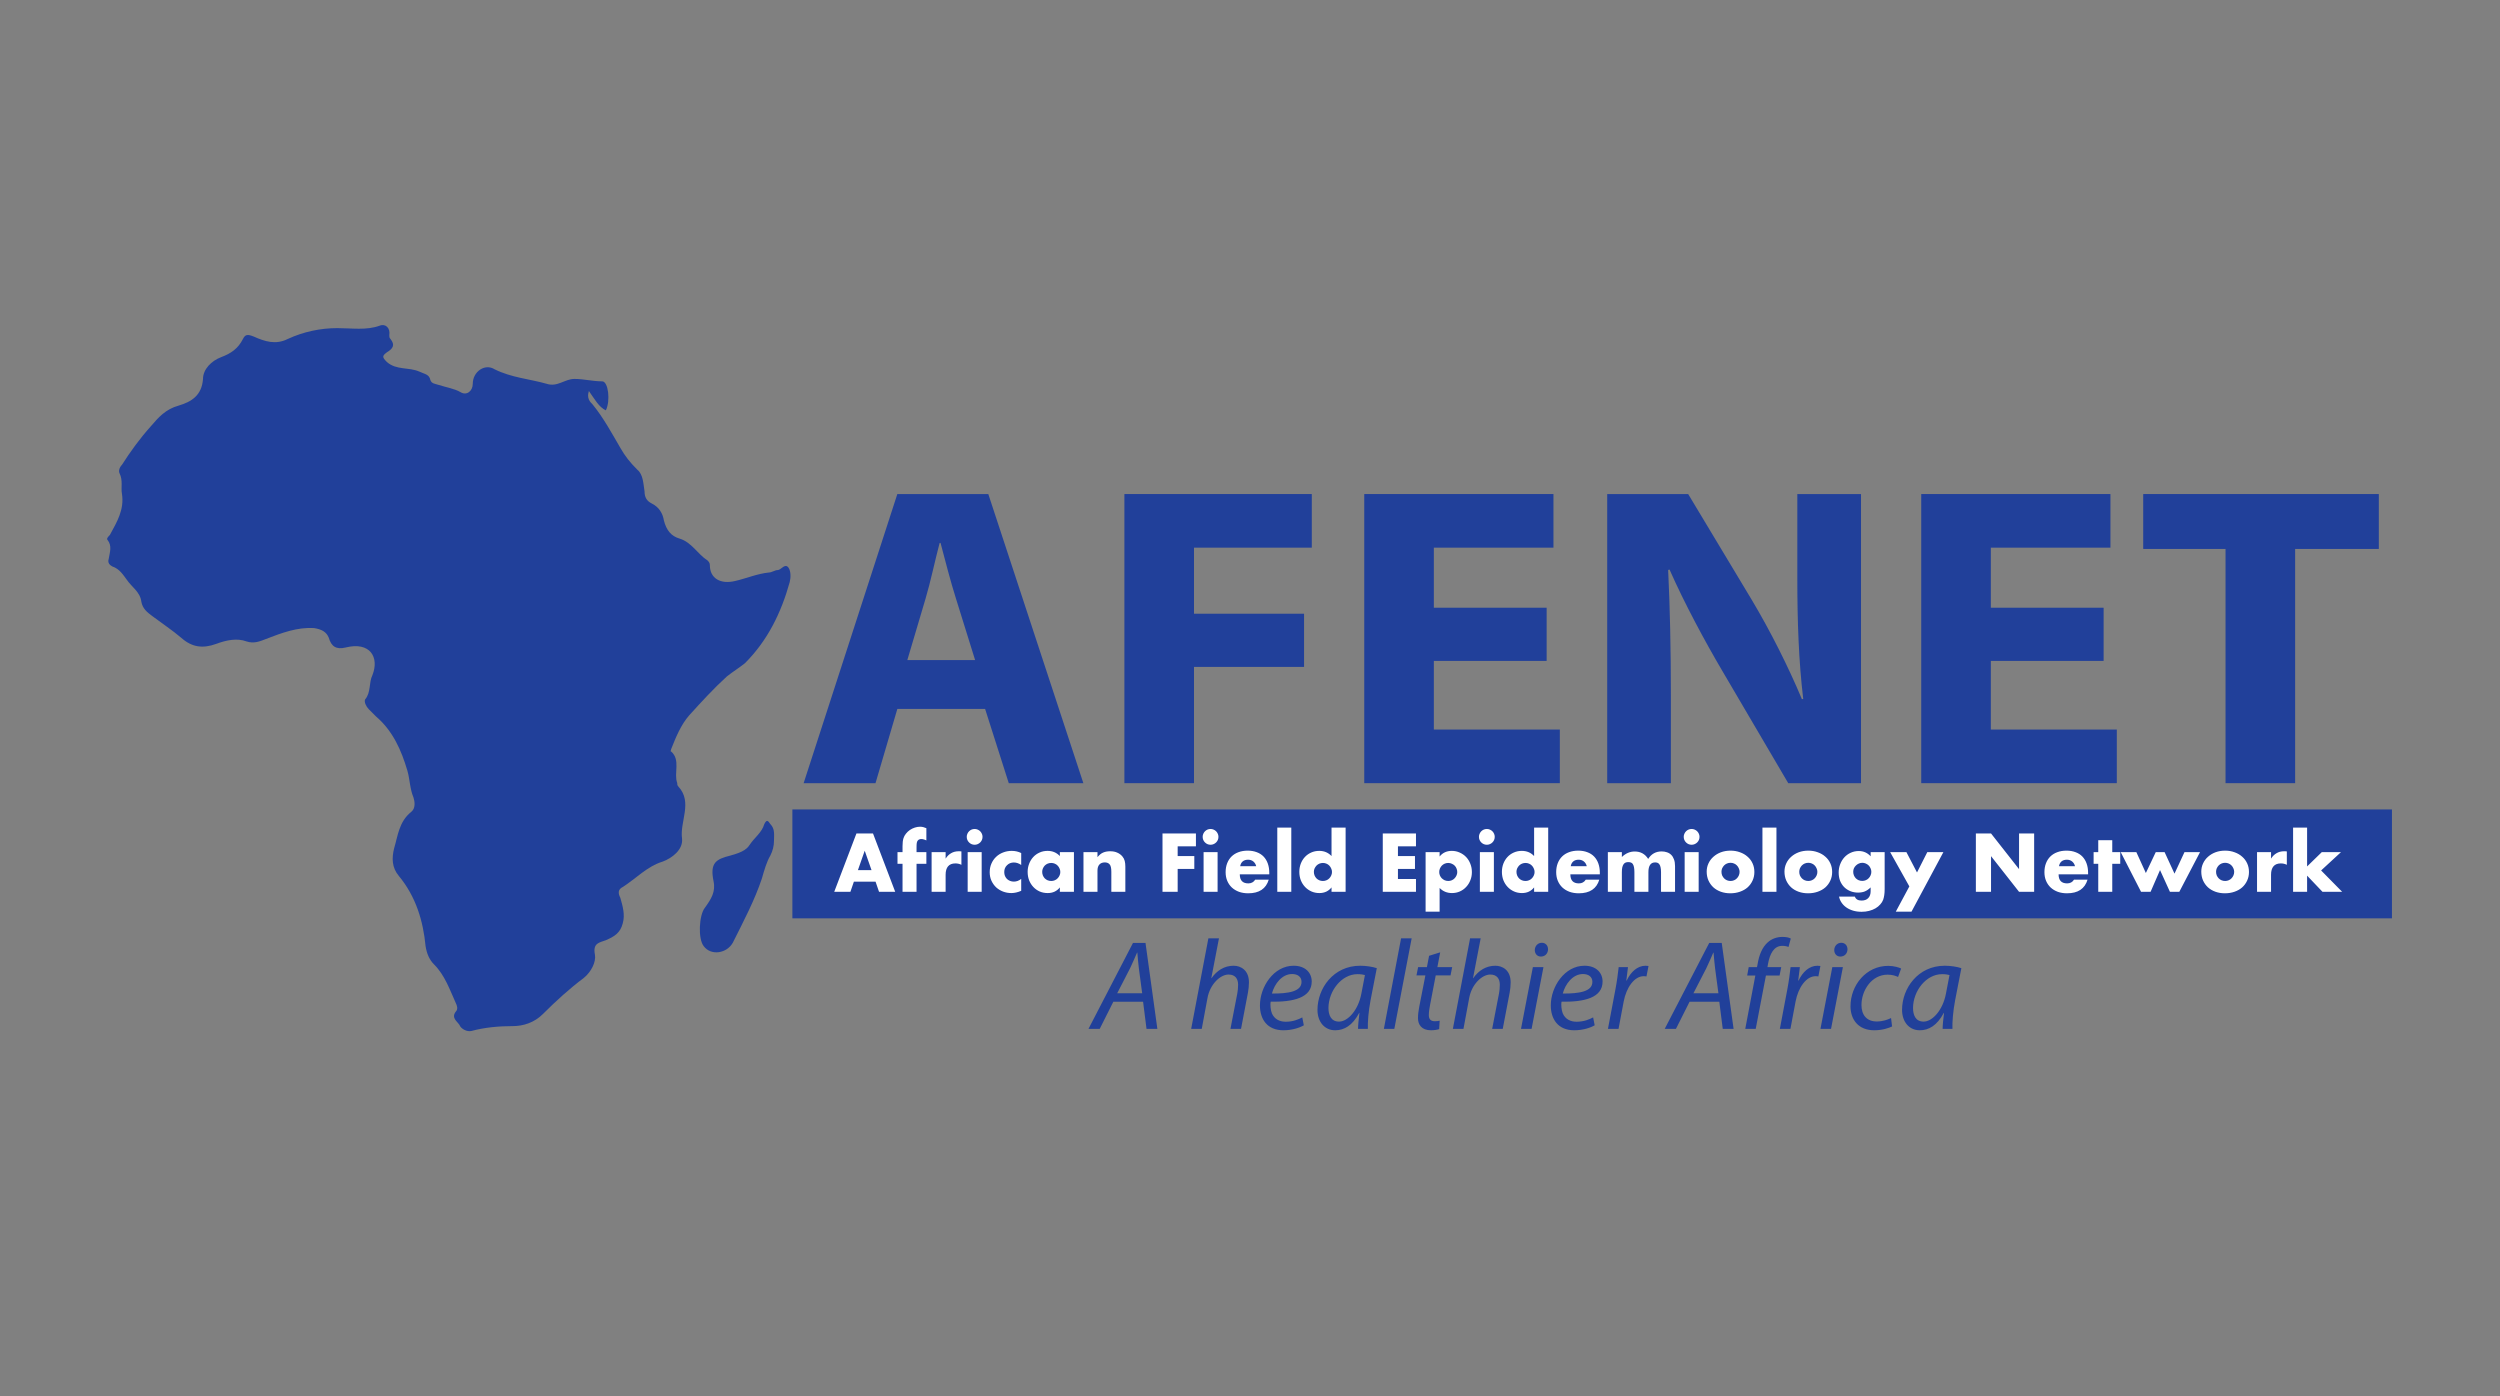
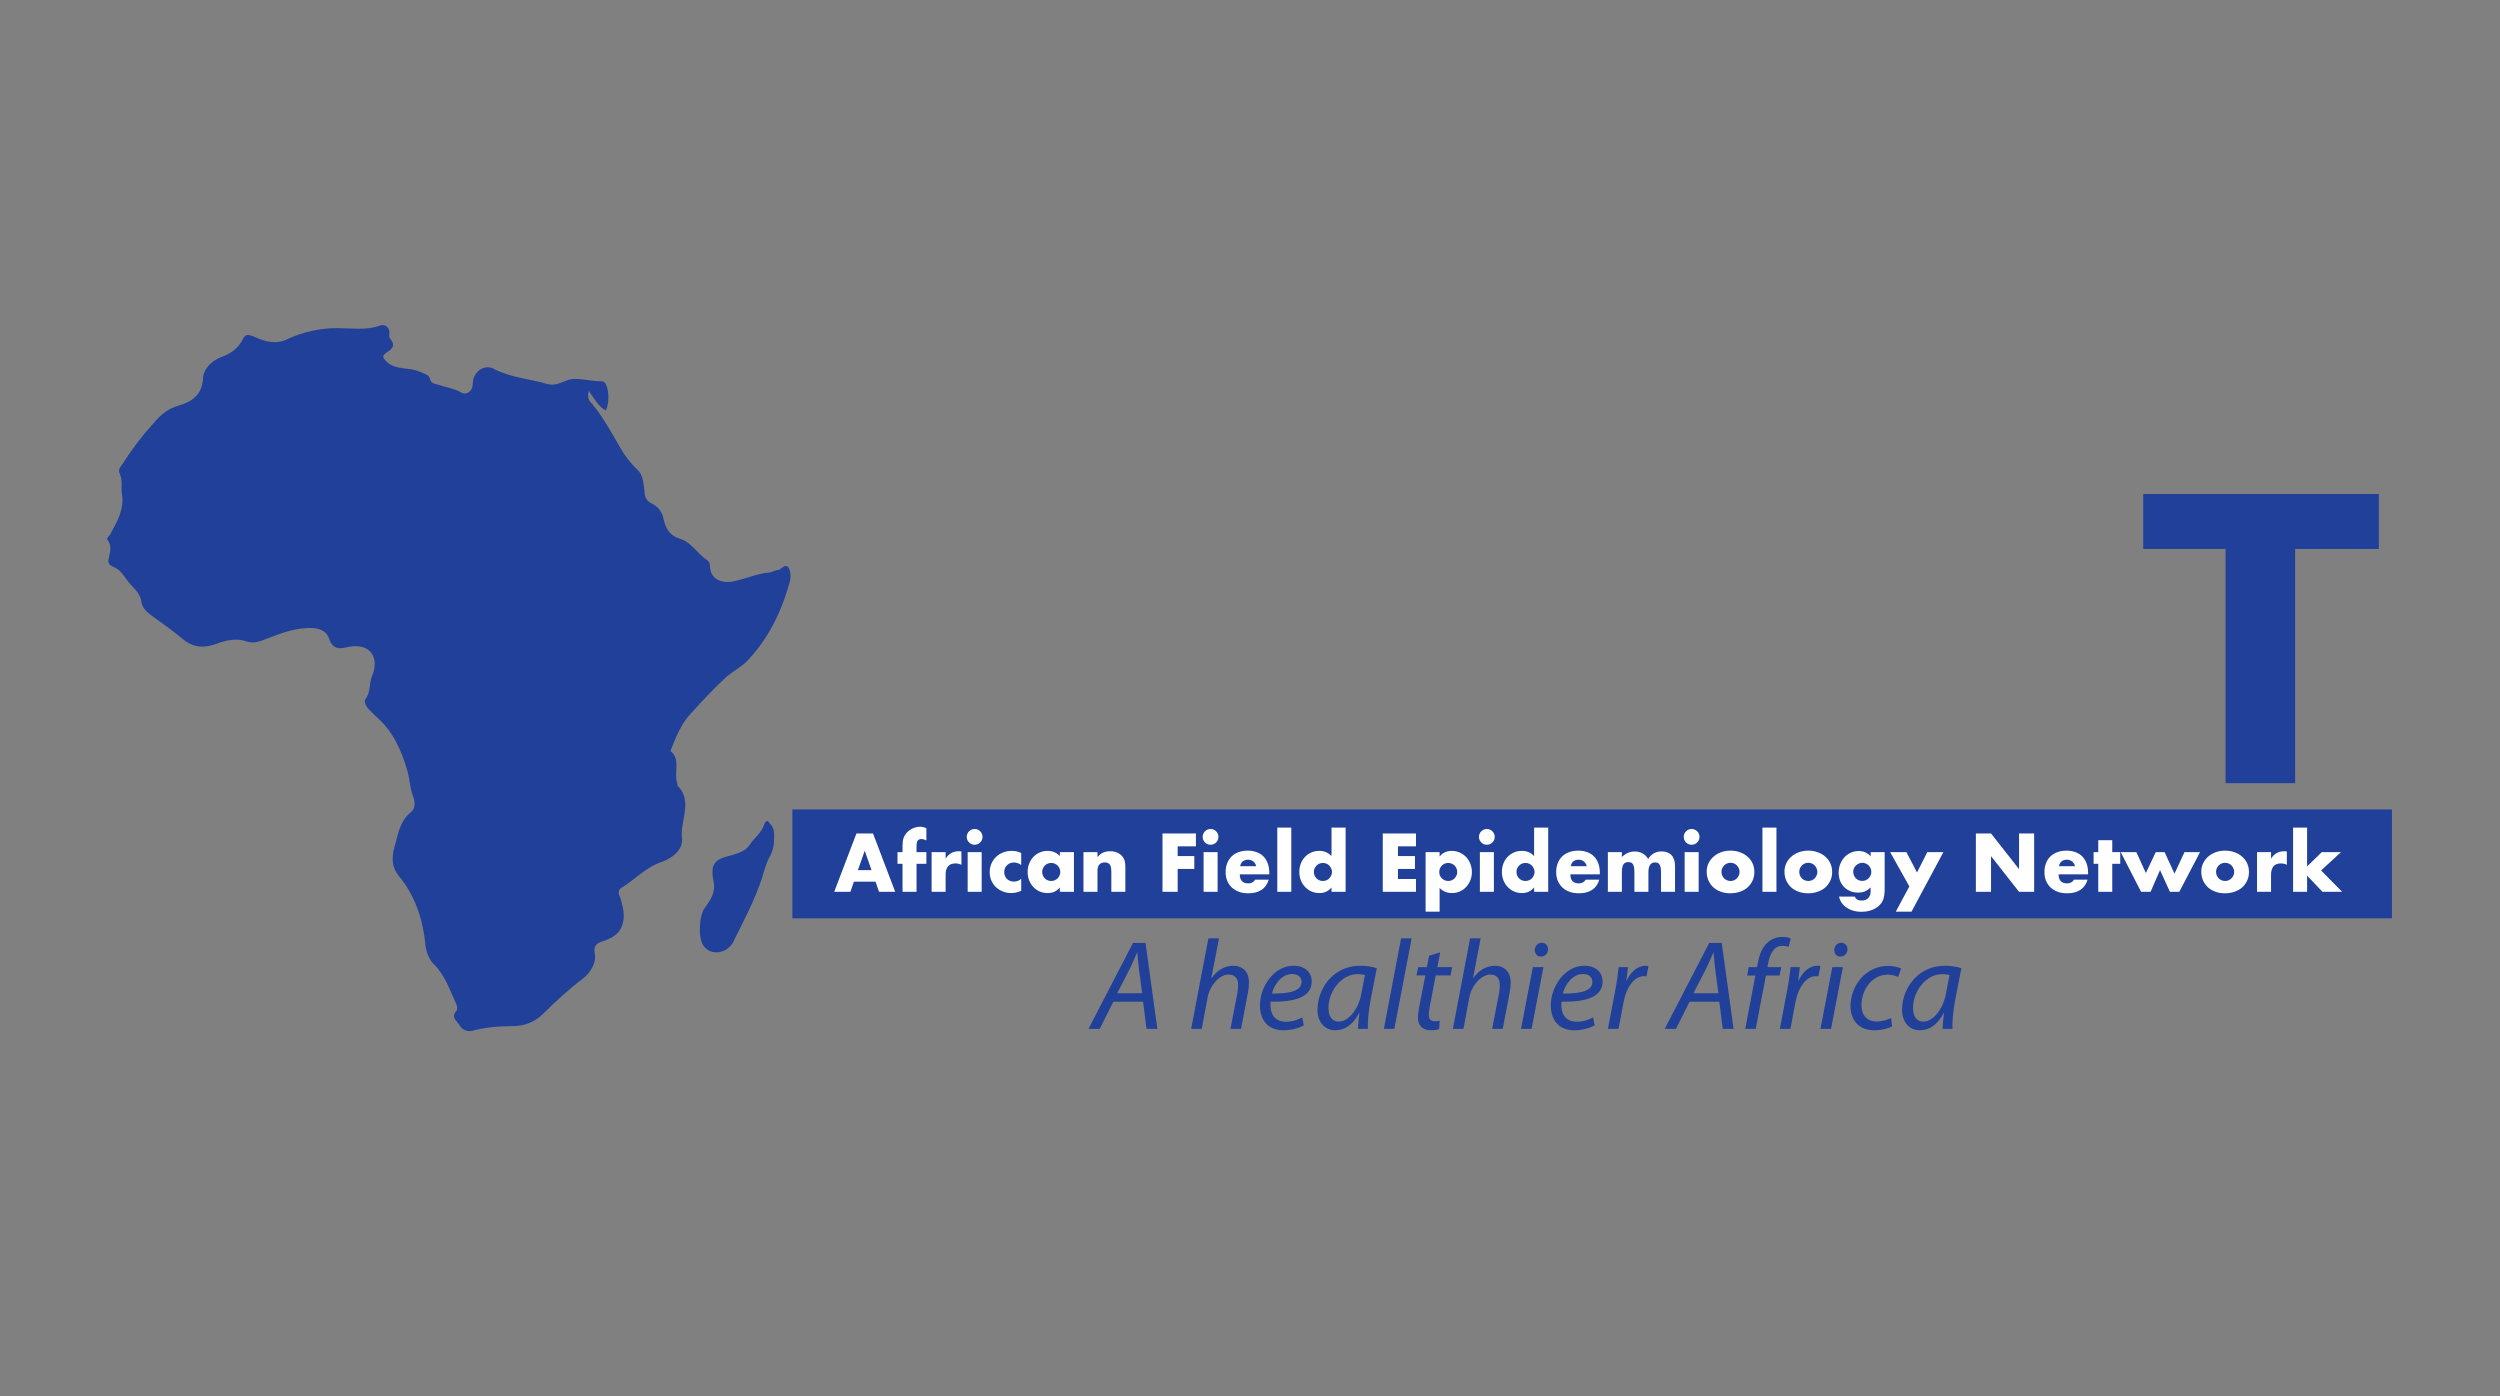
<svg xmlns="http://www.w3.org/2000/svg" width="632" height="353" viewBox="0 0 632 353" fill="none">
  <rect x="0" y="0" width="632" height="353" fill="#808080" stroke="none" />
  <path d="M153.154 103.744C151.319 102.826 150.402 100.991 148.873 98.851C148.261 100.686 149.178 101.603 149.79 102.215C152.542 105.579 154.683 109.554 156.824 113.224C158.047 115.365 159.27 116.894 161.105 118.728C162.634 119.952 162.634 122.398 162.94 124.233C162.94 125.762 163.552 126.679 164.775 127.291C166.61 128.209 167.527 129.738 167.833 131.572C168.445 134.019 169.668 135.548 171.808 136.16C174.867 137.077 176.396 140.135 178.842 141.664C179.148 141.97 179.454 142.276 179.454 142.887C179.454 146.251 182.206 147.78 185.876 146.863C188.628 146.251 191.38 145.028 194.438 144.722C195.05 144.722 195.967 144.111 196.579 144.111C197.496 144.111 198.414 142.276 199.331 143.499C199.943 144.416 199.943 145.945 199.637 147.169C197.496 154.814 194.133 161.848 188.322 167.658C186.793 168.881 185.264 169.799 183.735 171.022C180.371 174.08 177.313 177.444 174.255 180.808C172.114 183.254 170.891 186.312 169.668 189.37C169.668 189.676 169.362 189.982 169.668 189.982C172.114 192.123 170.279 195.487 171.197 197.933C171.197 198.239 171.197 198.545 171.503 198.851C175.172 202.826 171.808 207.719 172.42 212C172.726 214.753 169.974 216.893 167.527 217.811C163.552 219.034 160.799 222.092 157.435 224.233C156.212 224.844 156.212 225.762 156.824 226.985C157.435 229.126 158.047 231.266 157.435 233.407C156.824 235.854 155.295 236.771 153.154 237.688C151.625 238.3 149.79 238.3 150.402 241.358C150.708 243.193 149.484 245.639 147.649 247.169C143.98 249.921 140.616 252.979 137.252 256.343C135.111 258.483 132.359 259.401 129.607 259.401C126.243 259.401 122.573 259.707 119.209 260.624C117.986 260.93 116.457 260.013 116.151 259.095C115.539 258.178 114.01 257.26 115.234 255.731C115.845 255.12 115.539 254.202 115.234 253.591C113.705 250.227 112.481 246.557 109.729 243.805C108.506 242.581 107.894 241.052 107.588 239.217C106.977 232.795 105.142 226.679 100.861 221.481C99.026 219.34 99.026 216.893 99.637 214.447C100.555 211.389 100.861 207.719 103.919 205.273C105.142 204.355 104.836 202.52 104.53 201.603C103.613 199.462 103.613 197.016 103.001 194.875C101.472 189.676 99.332 184.783 95.05 181.114C94.439 180.502 93.827 179.89 93.215 179.279C92.604 178.667 91.992 177.444 92.298 176.832C93.827 174.997 93.215 172.551 94.133 170.716C95.968 166.129 93.521 162.153 87.405 163.682C84.958 164.294 83.735 163.377 83.124 161.236C82.512 159.707 81.289 159.095 79.454 158.789C75.172 158.484 71.197 160.013 67.221 161.542C65.692 162.153 64.163 162.765 62.328 162.153C59.882 161.236 57.13 161.848 54.683 162.765C51.319 163.988 48.567 163.682 45.815 161.236C43.674 159.401 40.922 157.566 38.475 155.731C37.252 154.814 36.029 153.897 35.723 152.062C35.417 149.615 33.276 148.392 32.053 146.557C31.136 145.334 30.218 143.805 28.384 143.193C27.772 142.887 27.16 142.276 27.466 141.358C27.772 139.523 28.384 137.994 27.16 136.465C26.855 136.16 27.466 135.548 27.772 135.242C29.607 131.878 31.442 128.82 30.83 124.845C30.524 123.316 31.136 121.481 30.218 119.646C29.913 119.034 30.218 118.117 30.83 117.505C32.971 114.141 35.417 110.777 38.169 107.719C40.004 105.579 41.839 103.438 45.203 102.52C48.261 101.603 51.014 100.074 51.319 95.793C51.319 93.346 53.46 91.206 55.907 90.288C58.353 89.371 60.188 88.147 61.411 85.701C62.023 84.478 62.634 84.478 64.163 85.089C66.916 86.313 69.668 87.23 72.726 85.701C76.701 83.866 80.983 82.949 85.264 82.949C88.934 82.949 92.604 83.56 95.968 82.337C97.497 81.725 98.72 82.949 98.414 84.784C98.414 85.089 98.414 85.395 98.72 85.701C99.943 87.23 99.332 88.147 97.802 89.065C96.579 89.982 96.579 90.288 97.802 91.511C100.249 93.652 103.307 92.735 106.059 93.958C107.283 94.569 108.506 94.569 108.812 96.099C109.117 97.016 110.035 97.016 110.952 97.322C112.787 97.933 114.928 98.239 116.457 99.157C117.986 100.074 119.515 98.851 119.515 97.016C119.515 93.958 122.573 91.817 125.02 93.346C129.301 95.487 133.888 95.793 138.169 97.016C140.922 97.933 142.756 95.793 145.203 95.793C147.649 95.793 149.79 96.404 152.237 96.404C153.766 96.404 154.377 101.297 153.154 103.744Z" fill="#21409A" />
  <path d="M195.661 212.612C195.661 213.836 195.356 215.059 194.744 216.282C193.827 217.811 193.215 219.952 192.603 222.092C190.768 227.597 188.016 232.796 185.264 238.3C183.735 241.053 179.759 241.664 177.924 239.218C176.395 237.383 176.701 231.267 178.23 229.432C179.759 227.291 180.983 225.456 180.371 222.704C179.453 218.117 180.983 217.2 184.652 216.282C186.793 215.67 188.628 215.059 189.545 213.53C190.768 211.695 192.603 210.472 193.215 208.331C193.827 207.108 194.132 207.414 194.744 208.331C195.967 209.554 195.661 211.083 195.661 212.612Z" fill="#21409A" />
  <rect x="200.312" y="204.629" width="404.375" height="27.528" fill="#21409A" />
  <path d="M562.617 197.985V138.774H541.805V124.894H601.365V138.774H580.209V197.985H562.617Z" fill="#21409A" />
-   <path d="M531.795 153.631V167.078H503.28V184.429H535.129V197.985H485.688V124.894H533.52V138.449H503.28V153.631H531.795Z" fill="#21409A" />
-   <path d="M422.4 197.985H406.303V124.894H426.769L442.866 151.679C447.466 159.379 452.065 168.488 455.514 176.73H455.859C454.709 167.078 454.364 157.21 454.364 146.149V124.894H470.462V197.985H452.065L435.508 169.789C430.909 161.981 425.85 152.547 422.055 143.98L421.71 144.088C422.17 153.74 422.4 164.042 422.4 175.971V197.985Z" fill="#21409A" />
-   <path d="M390.99 153.631V167.078H362.475V184.429H394.324V197.985H344.883V124.894H392.715V138.449H362.475V153.631H390.99Z" fill="#21409A" />
-   <path d="M284.249 197.985V124.894H331.621V138.449H301.841V155.149H329.666V168.596H301.841V197.985H284.249Z" fill="#21409A" />
-   <path d="M249.037 179.224H226.846L221.327 197.985H203.16L226.846 124.894H249.842L273.873 197.985H255.016L249.037 179.224ZM229.375 166.861H246.507L241.678 151.354C240.299 147.016 238.919 141.594 237.769 137.256H237.539C236.389 141.594 235.239 147.125 233.975 151.354L229.375 166.861Z" fill="#21409A" />
  <path d="M220.323 219.974L218.601 215.062L216.879 219.974H220.323ZM221.341 222.889H215.861L214.981 225.453H210.891L216.507 210.698H220.695L226.311 225.453H222.221L221.341 222.889ZM231.702 218.369V225.453H228.16V218.369H226.888V215.414H228.16V213.908C228.16 213.073 228.238 212.407 228.395 211.912C228.525 211.494 228.734 211.109 229.021 210.757C229.308 210.392 229.641 210.079 230.019 209.818C230.41 209.557 230.828 209.355 231.271 209.211C231.715 209.068 232.152 208.996 232.582 208.996C232.883 208.996 233.156 209.029 233.404 209.094C233.665 209.159 233.926 209.25 234.187 209.368V212.459C233.952 212.342 233.73 212.257 233.522 212.205C233.326 212.14 233.117 212.107 232.896 212.107C232.752 212.107 232.602 212.133 232.446 212.186C232.302 212.225 232.165 212.316 232.035 212.459C231.904 212.603 231.813 212.812 231.761 213.086C231.721 213.347 231.702 213.705 231.702 214.162V215.414H234.187V218.369H231.702ZM235.51 215.414H239.052V217.058C239.431 216.458 239.894 216.001 240.442 215.688C240.989 215.362 241.629 215.199 242.359 215.199C242.451 215.199 242.548 215.199 242.653 215.199C242.77 215.199 242.901 215.212 243.044 215.238V218.623C242.575 218.389 242.066 218.271 241.518 218.271C240.696 218.271 240.076 218.519 239.659 219.015C239.254 219.498 239.052 220.208 239.052 221.148V225.453H235.51V215.414ZM248.167 215.414V225.453H244.626V215.414H248.167ZM244.391 211.559C244.391 211.285 244.443 211.031 244.547 210.796C244.652 210.548 244.795 210.333 244.978 210.15C245.161 209.968 245.369 209.824 245.604 209.72C245.852 209.616 246.113 209.563 246.387 209.563C246.661 209.563 246.915 209.616 247.15 209.72C247.398 209.824 247.613 209.968 247.796 210.15C247.978 210.333 248.122 210.548 248.226 210.796C248.331 211.031 248.383 211.285 248.383 211.559C248.383 211.833 248.331 212.094 248.226 212.342C248.122 212.577 247.978 212.786 247.796 212.968C247.613 213.151 247.398 213.294 247.15 213.399C246.915 213.503 246.661 213.555 246.387 213.555C246.113 213.555 245.852 213.503 245.604 213.399C245.369 213.294 245.161 213.151 244.978 212.968C244.795 212.786 244.652 212.577 244.547 212.342C244.443 212.094 244.391 211.833 244.391 211.559ZM258.161 218.663C257.548 218.245 256.928 218.036 256.302 218.036C255.963 218.036 255.643 218.095 255.343 218.213C255.056 218.33 254.802 218.5 254.58 218.721C254.358 218.93 254.182 219.184 254.051 219.484C253.934 219.771 253.875 220.098 253.875 220.463C253.875 220.815 253.934 221.141 254.051 221.441C254.182 221.728 254.351 221.983 254.56 222.204C254.782 222.413 255.043 222.576 255.343 222.694C255.643 222.811 255.963 222.87 256.302 222.87C256.967 222.87 257.587 222.641 258.161 222.185V225.198C257.287 225.577 256.458 225.766 255.676 225.766C254.945 225.766 254.247 225.642 253.582 225.394C252.93 225.146 252.349 224.794 251.84 224.337C251.344 223.868 250.947 223.313 250.647 222.674C250.346 222.022 250.196 221.298 250.196 220.502C250.196 219.706 250.34 218.982 250.627 218.33C250.914 217.665 251.305 217.097 251.801 216.627C252.297 216.145 252.884 215.773 253.562 215.512C254.254 215.238 254.991 215.101 255.773 215.101C256.634 215.101 257.43 215.284 258.161 215.649V218.663ZM263.468 220.404C263.468 220.73 263.527 221.037 263.644 221.324C263.762 221.598 263.918 221.839 264.114 222.048C264.323 222.257 264.564 222.42 264.838 222.537C265.125 222.655 265.432 222.713 265.758 222.713C266.071 222.713 266.364 222.655 266.638 222.537C266.925 222.42 267.167 222.257 267.362 222.048C267.571 221.839 267.734 221.598 267.852 221.324C267.982 221.05 268.047 220.756 268.047 220.443C268.047 220.13 267.982 219.837 267.852 219.563C267.734 219.276 267.571 219.028 267.362 218.819C267.167 218.61 266.925 218.447 266.638 218.33C266.364 218.213 266.071 218.154 265.758 218.154C265.432 218.154 265.125 218.213 264.838 218.33C264.564 218.447 264.323 218.61 264.114 218.819C263.918 219.028 263.762 219.269 263.644 219.543C263.527 219.804 263.468 220.091 263.468 220.404ZM267.93 215.414H271.491V225.453H267.93V224.337C267.173 225.29 266.149 225.766 264.858 225.766C264.127 225.766 263.455 225.635 262.842 225.374C262.229 225.101 261.694 224.722 261.238 224.24C260.781 223.757 260.422 223.189 260.161 222.537C259.913 221.885 259.789 221.174 259.789 220.404C259.789 219.687 259.913 219.008 260.161 218.369C260.409 217.717 260.755 217.149 261.198 216.667C261.642 216.184 262.17 215.806 262.783 215.532C263.397 215.245 264.075 215.101 264.819 215.101C266.071 215.101 267.108 215.538 267.93 216.412V215.414ZM273.902 215.414H277.443V216.686C277.926 216.099 278.415 215.708 278.911 215.512C279.407 215.303 279.987 215.199 280.653 215.199C281.357 215.199 281.957 215.316 282.453 215.551C282.962 215.773 283.392 216.093 283.744 216.51C284.031 216.849 284.227 217.228 284.331 217.645C284.436 218.062 284.488 218.539 284.488 219.074V225.453H280.946V220.385C280.946 219.889 280.907 219.491 280.829 219.191C280.763 218.878 280.64 218.63 280.457 218.447C280.3 218.291 280.124 218.18 279.929 218.115C279.733 218.049 279.524 218.017 279.302 218.017C278.702 218.017 278.239 218.199 277.913 218.565C277.6 218.917 277.443 219.426 277.443 220.091V225.453H273.902V215.414ZM302.332 213.947H297.714V216.412H301.921V219.661H297.714V225.453H293.879V210.698H302.332V213.947ZM307.808 215.414V225.453H304.267V215.414H307.808ZM304.032 211.559C304.032 211.285 304.084 211.031 304.188 210.796C304.293 210.548 304.436 210.333 304.619 210.15C304.802 209.968 305.01 209.824 305.245 209.72C305.493 209.616 305.754 209.563 306.028 209.563C306.302 209.563 306.556 209.616 306.791 209.72C307.039 209.824 307.254 209.968 307.437 210.15C307.619 210.333 307.763 210.548 307.867 210.796C307.972 211.031 308.024 211.285 308.024 211.559C308.024 211.833 307.972 212.094 307.867 212.342C307.763 212.577 307.619 212.786 307.437 212.968C307.254 213.151 307.039 213.294 306.791 213.399C306.556 213.503 306.302 213.555 306.028 213.555C305.754 213.555 305.493 213.503 305.245 213.399C305.01 213.294 304.802 213.151 304.619 212.968C304.436 212.786 304.293 212.577 304.188 212.342C304.084 212.094 304.032 211.833 304.032 211.559ZM317.567 218.976C317.45 218.48 317.208 218.082 316.843 217.782C316.478 217.482 316.034 217.332 315.512 217.332C314.964 217.332 314.514 217.475 314.162 217.762C313.823 218.049 313.608 218.454 313.516 218.976H317.567ZM313.418 221.03C313.418 222.557 314.136 223.32 315.571 223.32C316.341 223.32 316.921 223.007 317.313 222.381H320.737C320.046 224.677 318.317 225.825 315.551 225.825C314.703 225.825 313.927 225.701 313.223 225.453C312.518 225.192 311.912 224.827 311.403 224.357C310.907 223.887 310.522 223.326 310.248 222.674C309.974 222.022 309.837 221.291 309.837 220.482C309.837 219.648 309.968 218.897 310.229 218.232C310.49 217.554 310.862 216.98 311.344 216.51C311.827 216.04 312.407 215.682 313.086 215.434C313.777 215.173 314.553 215.042 315.414 215.042C316.262 215.042 317.026 215.173 317.704 215.434C318.382 215.682 318.956 216.047 319.426 216.53C319.896 217.012 320.254 217.606 320.502 218.31C320.75 219.002 320.874 219.785 320.874 220.659V221.03H313.418ZM326.44 209.211V225.453H322.898V209.211H326.44ZM332.148 220.404C332.148 220.73 332.207 221.037 332.324 221.324C332.442 221.598 332.598 221.839 332.794 222.048C333.003 222.257 333.244 222.42 333.518 222.537C333.805 222.655 334.111 222.713 334.438 222.713C334.751 222.713 335.044 222.655 335.318 222.537C335.605 222.42 335.847 222.257 336.042 222.048C336.251 221.839 336.414 221.598 336.531 221.324C336.662 221.05 336.727 220.756 336.727 220.443C336.727 220.13 336.662 219.837 336.531 219.563C336.414 219.276 336.251 219.028 336.042 218.819C335.847 218.61 335.605 218.447 335.318 218.33C335.044 218.213 334.751 218.154 334.438 218.154C334.125 218.154 333.824 218.213 333.537 218.33C333.264 218.447 333.022 218.61 332.813 218.819C332.618 219.028 332.455 219.269 332.324 219.543C332.207 219.804 332.148 220.091 332.148 220.404ZM336.61 209.211H340.171V225.453H336.61V224.337C335.853 225.29 334.829 225.766 333.537 225.766C332.807 225.766 332.135 225.629 331.522 225.355C330.909 225.081 330.374 224.703 329.917 224.22C329.461 223.737 329.102 223.17 328.841 222.518C328.593 221.865 328.469 221.161 328.469 220.404C328.469 219.687 328.587 219.008 328.822 218.369C329.069 217.717 329.415 217.149 329.859 216.667C330.302 216.184 330.831 215.806 331.444 215.532C332.07 215.245 332.755 215.101 333.498 215.101C334.751 215.101 335.788 215.538 336.61 216.412V209.211ZM357.959 213.947H353.4V216.412H357.705V219.661H353.4V222.204H357.959V225.453H349.564V210.698H357.959V213.947ZM368.395 220.463C368.395 220.15 368.336 219.856 368.219 219.582C368.114 219.295 367.958 219.047 367.749 218.839C367.54 218.63 367.293 218.467 367.006 218.349C366.732 218.219 366.432 218.154 366.105 218.154C365.792 218.154 365.499 218.213 365.225 218.33C364.951 218.447 364.71 218.61 364.501 218.819C364.305 219.028 364.142 219.276 364.012 219.563C363.894 219.837 363.835 220.13 363.835 220.443C363.835 220.756 363.894 221.05 364.012 221.324C364.129 221.598 364.292 221.839 364.501 222.048C364.71 222.244 364.951 222.407 365.225 222.537C365.512 222.655 365.812 222.713 366.125 222.713C366.438 222.713 366.732 222.655 367.006 222.537C367.279 222.42 367.514 222.257 367.71 222.048C367.919 221.839 368.082 221.598 368.199 221.324C368.33 221.05 368.395 220.763 368.395 220.463ZM363.933 230.462H360.391V215.414H363.933V216.53C364.69 215.577 365.721 215.101 367.025 215.101C367.743 215.101 368.408 215.245 369.021 215.532C369.647 215.806 370.189 216.184 370.645 216.667C371.102 217.149 371.454 217.717 371.702 218.369C371.963 219.021 372.093 219.719 372.093 220.463C372.093 221.206 371.963 221.898 371.702 222.537C371.454 223.176 371.102 223.737 370.645 224.22C370.202 224.703 369.673 225.081 369.06 225.355C368.447 225.629 367.782 225.766 367.064 225.766C365.812 225.766 364.768 225.335 363.933 224.474V230.462ZM377.654 215.414V225.453H374.112V215.414H377.654ZM373.877 211.559C373.877 211.285 373.93 211.031 374.034 210.796C374.138 210.548 374.282 210.333 374.464 210.15C374.647 209.968 374.856 209.824 375.091 209.72C375.338 209.616 375.599 209.563 375.873 209.563C376.147 209.563 376.402 209.616 376.636 209.72C376.884 209.824 377.1 209.968 377.282 210.15C377.465 210.333 377.608 210.548 377.713 210.796C377.817 211.031 377.869 211.285 377.869 211.559C377.869 211.833 377.817 212.094 377.713 212.342C377.608 212.577 377.465 212.786 377.282 212.968C377.1 213.151 376.884 213.294 376.636 213.399C376.402 213.503 376.147 213.555 375.873 213.555C375.599 213.555 375.338 213.503 375.091 213.399C374.856 213.294 374.647 213.151 374.464 212.968C374.282 212.786 374.138 212.577 374.034 212.342C373.93 212.094 373.877 211.833 373.877 211.559ZM383.362 220.404C383.362 220.73 383.421 221.037 383.538 221.324C383.655 221.598 383.812 221.839 384.008 222.048C384.216 222.257 384.458 222.42 384.732 222.537C385.019 222.655 385.325 222.713 385.651 222.713C385.964 222.713 386.258 222.655 386.532 222.537C386.819 222.42 387.06 222.257 387.256 222.048C387.465 221.839 387.628 221.598 387.745 221.324C387.876 221.05 387.941 220.756 387.941 220.443C387.941 220.13 387.876 219.837 387.745 219.563C387.628 219.276 387.465 219.028 387.256 218.819C387.06 218.61 386.819 218.447 386.532 218.33C386.258 218.213 385.964 218.154 385.651 218.154C385.338 218.154 385.038 218.213 384.751 218.33C384.477 218.447 384.236 218.61 384.027 218.819C383.831 219.028 383.668 219.269 383.538 219.543C383.421 219.804 383.362 220.091 383.362 220.404ZM387.823 209.211H391.385V225.453H387.823V224.337C387.067 225.29 386.043 225.766 384.751 225.766C384.021 225.766 383.349 225.629 382.736 225.355C382.122 225.081 381.588 224.703 381.131 224.22C380.674 223.737 380.316 223.17 380.055 222.518C379.807 221.865 379.683 221.161 379.683 220.404C379.683 219.687 379.8 219.008 380.035 218.369C380.283 217.717 380.629 217.149 381.072 216.667C381.516 216.184 382.044 215.806 382.657 215.532C383.284 215.245 383.968 215.101 384.712 215.101C385.964 215.101 387.001 215.538 387.823 216.412V209.211ZM401.133 218.976C401.016 218.48 400.774 218.082 400.409 217.782C400.044 217.482 399.6 217.332 399.078 217.332C398.531 217.332 398.08 217.475 397.728 217.762C397.389 218.049 397.174 218.454 397.082 218.976H401.133ZM396.985 221.03C396.985 222.557 397.702 223.32 399.137 223.32C399.907 223.32 400.487 223.007 400.879 222.381H404.303C403.612 224.677 401.883 225.825 399.118 225.825C398.27 225.825 397.493 225.701 396.789 225.453C396.084 225.192 395.478 224.827 394.969 224.357C394.473 223.887 394.089 223.326 393.815 222.674C393.541 222.022 393.404 221.291 393.404 220.482C393.404 219.648 393.534 218.897 393.795 218.232C394.056 217.554 394.428 216.98 394.91 216.51C395.393 216.04 395.974 215.682 396.652 215.434C397.343 215.173 398.12 215.042 398.981 215.042C399.829 215.042 400.592 215.173 401.27 215.434C401.948 215.682 402.522 216.047 402.992 216.53C403.462 217.012 403.82 217.606 404.068 218.31C404.316 219.002 404.44 219.785 404.44 220.659V221.03H396.985ZM406.465 215.414H410.007V216.647C410.972 215.721 412.055 215.258 413.255 215.258C414.742 215.258 415.877 215.884 416.66 217.136C417.455 215.871 418.59 215.238 420.065 215.238C420.534 215.238 420.978 215.31 421.395 215.453C421.813 215.584 422.171 215.799 422.471 216.099C422.772 216.386 423.006 216.764 423.176 217.234C423.359 217.704 423.45 218.271 423.45 218.937V225.453H419.908V220.502C419.908 219.993 419.869 219.576 419.791 219.25C419.725 218.923 419.621 218.669 419.478 218.486C419.347 218.304 419.191 218.18 419.008 218.115C418.825 218.049 418.63 218.017 418.421 218.017C417.286 218.017 416.718 218.845 416.718 220.502V225.453H413.177V220.502C413.177 219.993 413.144 219.576 413.079 219.25C413.014 218.91 412.916 218.643 412.785 218.447C412.668 218.252 412.511 218.121 412.316 218.056C412.12 217.978 411.892 217.939 411.631 217.939C411.409 217.939 411.2 217.971 411.005 218.036C410.809 218.102 410.633 218.232 410.476 218.428C410.333 218.61 410.215 218.871 410.124 219.211C410.046 219.537 410.007 219.967 410.007 220.502V225.453H406.465V215.414ZM429.422 215.414V225.453H425.88V215.414H429.422ZM425.645 211.559C425.645 211.285 425.697 211.031 425.802 210.796C425.906 210.548 426.05 210.333 426.232 210.15C426.415 209.968 426.624 209.824 426.858 209.72C427.106 209.616 427.367 209.563 427.641 209.563C427.915 209.563 428.169 209.616 428.404 209.72C428.652 209.824 428.867 209.968 429.05 210.15C429.233 210.333 429.376 210.548 429.481 210.796C429.585 211.031 429.637 211.285 429.637 211.559C429.637 211.833 429.585 212.094 429.481 212.342C429.376 212.577 429.233 212.786 429.05 212.968C428.867 213.151 428.652 213.294 428.404 213.399C428.169 213.503 427.915 213.555 427.641 213.555C427.367 213.555 427.106 213.503 426.858 213.399C426.624 213.294 426.415 213.151 426.232 212.968C426.05 212.786 425.906 212.577 425.802 212.342C425.697 212.094 425.645 211.833 425.645 211.559ZM435.188 220.385C435.188 220.724 435.247 221.037 435.364 221.324C435.495 221.598 435.658 221.839 435.854 222.048C436.062 222.257 436.304 222.42 436.578 222.537C436.865 222.655 437.165 222.713 437.478 222.713C437.791 222.713 438.084 222.655 438.358 222.537C438.645 222.42 438.887 222.257 439.082 222.048C439.291 221.839 439.454 221.598 439.572 221.324C439.702 221.037 439.767 220.73 439.767 220.404C439.767 220.091 439.702 219.798 439.572 219.524C439.454 219.237 439.291 218.989 439.082 218.78C438.887 218.571 438.645 218.408 438.358 218.291C438.084 218.173 437.791 218.115 437.478 218.115C437.165 218.115 436.865 218.173 436.578 218.291C436.304 218.408 436.062 218.571 435.854 218.78C435.658 218.989 435.495 219.23 435.364 219.504C435.247 219.778 435.188 220.072 435.188 220.385ZM431.451 220.345C431.451 219.602 431.601 218.91 431.901 218.271C432.201 217.619 432.618 217.058 433.153 216.588C433.688 216.106 434.321 215.727 435.051 215.453C435.795 215.179 436.604 215.042 437.478 215.042C438.339 215.042 439.135 215.179 439.865 215.453C440.609 215.714 441.248 216.086 441.783 216.569C442.331 217.038 442.755 217.606 443.055 218.271C443.355 218.923 443.505 219.648 443.505 220.443C443.505 221.239 443.348 221.97 443.035 222.635C442.735 223.287 442.318 223.855 441.783 224.337C441.248 224.807 440.602 225.172 439.846 225.433C439.102 225.694 438.293 225.825 437.419 225.825C436.558 225.825 435.762 225.694 435.032 225.433C434.301 225.172 433.669 224.8 433.134 224.318C432.612 223.835 432.201 223.261 431.901 222.596C431.601 221.917 431.451 221.167 431.451 220.345ZM449.086 209.211V225.453H445.544V209.211H449.086ZM454.852 220.385C454.852 220.724 454.911 221.037 455.028 221.324C455.159 221.598 455.322 221.839 455.517 222.048C455.726 222.257 455.968 222.42 456.241 222.537C456.528 222.655 456.829 222.713 457.142 222.713C457.455 222.713 457.748 222.655 458.022 222.537C458.309 222.42 458.551 222.257 458.746 222.048C458.955 221.839 459.118 221.598 459.235 221.324C459.366 221.037 459.431 220.73 459.431 220.404C459.431 220.091 459.366 219.798 459.235 219.524C459.118 219.237 458.955 218.989 458.746 218.78C458.551 218.571 458.309 218.408 458.022 218.291C457.748 218.173 457.455 218.115 457.142 218.115C456.829 218.115 456.528 218.173 456.241 218.291C455.968 218.408 455.726 218.571 455.517 218.78C455.322 218.989 455.159 219.23 455.028 219.504C454.911 219.778 454.852 220.072 454.852 220.385ZM451.115 220.345C451.115 219.602 451.265 218.91 451.565 218.271C451.865 217.619 452.282 217.058 452.817 216.588C453.352 216.106 453.985 215.727 454.715 215.453C455.459 215.179 456.268 215.042 457.142 215.042C458.003 215.042 458.798 215.179 459.529 215.453C460.273 215.714 460.912 216.086 461.447 216.569C461.995 217.038 462.418 217.606 462.719 218.271C463.019 218.923 463.169 219.648 463.169 220.443C463.169 221.239 463.012 221.97 462.699 222.635C462.399 223.287 461.981 223.855 461.447 224.337C460.912 224.807 460.266 225.172 459.509 225.433C458.766 225.694 457.957 225.825 457.083 225.825C456.222 225.825 455.426 225.694 454.696 225.433C453.965 225.172 453.332 224.8 452.797 224.318C452.276 223.835 451.865 223.261 451.565 222.596C451.265 221.917 451.115 221.167 451.115 220.345ZM468.495 220.385C468.495 220.711 468.554 221.017 468.671 221.304C468.789 221.578 468.945 221.82 469.141 222.028C469.349 222.237 469.591 222.4 469.865 222.518C470.152 222.635 470.458 222.694 470.784 222.694C471.098 222.694 471.391 222.635 471.665 222.518C471.952 222.4 472.193 222.237 472.389 222.028C472.598 221.82 472.761 221.578 472.878 221.304C473.009 221.017 473.074 220.717 473.074 220.404C473.074 220.078 473.009 219.778 472.878 219.504C472.761 219.23 472.598 218.989 472.389 218.78C472.18 218.571 471.932 218.408 471.645 218.291C471.372 218.173 471.085 218.115 470.784 218.115C470.471 218.115 470.178 218.18 469.904 218.31C469.63 218.428 469.389 218.591 469.18 218.8C468.971 218.995 468.802 219.23 468.671 219.504C468.554 219.778 468.495 220.072 468.495 220.385ZM476.44 215.414V224.768C476.44 225.329 476.407 225.831 476.342 226.275C476.277 226.718 476.185 227.11 476.068 227.449C475.911 227.879 475.663 228.277 475.324 228.642C474.998 229.021 474.6 229.347 474.131 229.621C473.661 229.895 473.126 230.11 472.526 230.267C471.939 230.423 471.3 230.501 470.608 230.501C469.826 230.501 469.108 230.404 468.456 230.208C467.804 230.012 467.23 229.738 466.734 229.386C466.251 229.047 465.853 228.642 465.54 228.173C465.227 227.716 465.018 227.214 464.914 226.666H468.906C469.154 227.331 469.715 227.664 470.589 227.664C471.332 227.664 471.9 227.455 472.291 227.038C472.696 226.62 472.898 226.04 472.898 225.296V224.337C472.637 224.585 472.383 224.794 472.135 224.964C471.9 225.12 471.659 225.251 471.411 225.355C471.163 225.459 470.902 225.531 470.628 225.57C470.354 225.622 470.054 225.648 469.728 225.648C469.01 225.648 468.351 225.525 467.751 225.277C467.151 225.029 466.629 224.683 466.186 224.24C465.755 223.796 465.416 223.268 465.168 222.655C464.934 222.028 464.816 221.337 464.816 220.58C464.816 219.811 464.947 219.1 465.208 218.447C465.468 217.782 465.821 217.208 466.264 216.725C466.721 216.23 467.256 215.845 467.869 215.571C468.495 215.284 469.173 215.14 469.904 215.14C471.091 215.14 472.089 215.584 472.898 216.471V215.414H476.44ZM482.683 224.083L477.83 215.414H481.939L484.62 220.561L487.222 215.414H491.293L483.23 230.462H479.258L482.683 224.083ZM499.498 225.453V210.698H503.333L510.417 219.719V210.698H514.233V225.453H510.417L503.333 216.432V225.453H499.498ZM524.562 218.976C524.444 218.48 524.203 218.082 523.838 217.782C523.473 217.482 523.029 217.332 522.507 217.332C521.959 217.332 521.509 217.475 521.157 217.762C520.818 218.049 520.603 218.454 520.511 218.976H524.562ZM520.413 221.03C520.413 222.557 521.131 223.32 522.566 223.32C523.336 223.32 523.916 223.007 524.307 222.381H527.732C527.041 224.677 525.312 225.825 522.546 225.825C521.698 225.825 520.922 225.701 520.218 225.453C519.513 225.192 518.907 224.827 518.398 224.357C517.902 223.887 517.517 223.326 517.243 222.674C516.969 222.022 516.832 221.291 516.832 220.482C516.832 219.648 516.963 218.897 517.224 218.232C517.485 217.554 517.856 216.98 518.339 216.51C518.822 216.04 519.402 215.682 520.081 215.434C520.772 215.173 521.548 215.042 522.409 215.042C523.257 215.042 524.02 215.173 524.699 215.434C525.377 215.682 525.951 216.047 526.421 216.53C526.89 217.012 527.249 217.606 527.497 218.31C527.745 219.002 527.869 219.785 527.869 220.659V221.03H520.413ZM533.98 218.369V225.453H530.438V218.369H529.264V215.414H530.438V212.401H533.98V215.414H535.996V218.369H533.98ZM540.067 215.414L542.473 220.698L544.978 215.414H547.209L549.714 220.854L552.238 215.414H556.171L550.927 225.453H548.559L546.054 219.954L543.667 225.453H541.26L536.114 215.414H540.067ZM560.222 220.385C560.222 220.724 560.281 221.037 560.398 221.324C560.529 221.598 560.692 221.839 560.888 222.048C561.096 222.257 561.338 222.42 561.612 222.537C561.899 222.655 562.199 222.713 562.512 222.713C562.825 222.713 563.118 222.655 563.392 222.537C563.679 222.42 563.921 222.257 564.116 222.048C564.325 221.839 564.488 221.598 564.606 221.324C564.736 221.037 564.801 220.73 564.801 220.404C564.801 220.091 564.736 219.798 564.606 219.524C564.488 219.237 564.325 218.989 564.116 218.78C563.921 218.571 563.679 218.408 563.392 218.291C563.118 218.173 562.825 218.115 562.512 218.115C562.199 218.115 561.899 218.173 561.612 218.291C561.338 218.408 561.096 218.571 560.888 218.78C560.692 218.989 560.529 219.23 560.398 219.504C560.281 219.778 560.222 220.072 560.222 220.385ZM556.485 220.345C556.485 219.602 556.635 218.91 556.935 218.271C557.235 217.619 557.652 217.058 558.187 216.588C558.722 216.106 559.355 215.727 560.085 215.453C560.829 215.179 561.638 215.042 562.512 215.042C563.373 215.042 564.169 215.179 564.899 215.453C565.643 215.714 566.282 216.086 566.817 216.569C567.365 217.038 567.789 217.606 568.089 218.271C568.389 218.923 568.539 219.648 568.539 220.443C568.539 221.239 568.382 221.97 568.069 222.635C567.769 223.287 567.352 223.855 566.817 224.337C566.282 224.807 565.636 225.172 564.88 225.433C564.136 225.694 563.327 225.825 562.453 225.825C561.592 225.825 560.796 225.694 560.066 225.433C559.335 225.172 558.703 224.8 558.168 224.318C557.646 223.835 557.235 223.261 556.935 222.596C556.635 221.917 556.485 221.167 556.485 220.345ZM570.578 215.414H574.12V217.058C574.498 216.458 574.961 216.001 575.509 215.688C576.057 215.362 576.696 215.199 577.427 215.199C577.518 215.199 577.616 215.199 577.72 215.199C577.838 215.199 577.968 215.212 578.111 215.238V218.623C577.642 218.389 577.133 218.271 576.585 218.271C575.763 218.271 575.144 218.519 574.726 219.015C574.322 219.498 574.12 220.208 574.12 221.148V225.453H570.578V215.414ZM583.235 209.211V219.034L586.953 215.414H591.806L586.777 220.052L592.099 225.453H587.129L583.235 221.363V225.453H579.693V209.211H583.235Z" fill="white" />
  <path d="M288.969 253.231H281.456L278.006 260.1H275.168L286.422 238.366H289.582L292.581 260.1H289.84L288.969 253.231ZM282.423 251.103H288.743L287.905 244.815C287.776 243.687 287.615 242.107 287.518 240.817H287.454C286.873 242.107 286.325 243.461 285.68 244.783L282.423 251.103ZM303.802 260.1H301.126L305.479 237.205H308.155L306.22 247.266H306.285C307.607 245.364 309.509 244.138 311.863 244.138C313.637 244.138 315.733 245.235 315.733 248.33C315.733 249.169 315.636 250.168 315.475 250.974L313.734 260.1H311.057L312.798 251.103C312.895 250.523 312.992 249.813 312.992 248.943C312.992 247.492 312.315 246.363 310.574 246.363C308.51 246.363 305.898 248.782 305.253 252.296L303.802 260.1ZM329.217 257.198L329.604 259.197C328.443 259.874 326.541 260.454 324.445 260.454C320.317 260.454 318.512 257.617 318.512 254.167C318.512 249.459 321.994 244.138 327.024 244.138C329.991 244.138 331.603 245.912 331.603 248.137C331.603 252.232 326.992 253.328 321.22 253.231C321.091 253.909 321.188 255.36 321.543 256.198C322.155 257.585 323.413 258.294 325.025 258.294C326.863 258.294 328.25 257.714 329.217 257.198ZM329.024 248.233V248.201C329.024 246.944 328.056 246.234 326.638 246.234C324.09 246.234 322.188 248.717 321.543 251.168C325.735 251.2 329.024 250.652 329.024 248.233ZM345.795 260.1H343.312C343.312 259.165 343.474 257.681 343.667 256.069H343.603C341.894 259.294 339.765 260.454 337.541 260.454C334.8 260.454 333.058 258.262 333.058 255.295C333.058 249.878 337.057 244.138 343.861 244.138C345.344 244.138 346.988 244.396 348.053 244.751L346.472 252.877C345.957 255.585 345.731 258.358 345.795 260.1ZM344.151 251.2L345.054 246.492C344.667 246.395 344.086 246.266 343.183 246.266C339.153 246.266 335.864 250.491 335.832 254.811C335.832 256.553 336.444 258.262 338.508 258.262C340.733 258.262 343.377 255.36 344.151 251.2ZM352.485 260.1H349.841L354.194 237.205H356.87L352.485 260.1ZM361.272 241.623L364.078 240.752L363.368 244.493H367.109L366.69 246.589H362.949L361.498 254.167C361.337 255.037 361.208 255.843 361.208 256.649C361.208 257.585 361.659 258.165 362.691 258.165C363.143 258.165 363.594 258.133 363.949 258.036L363.82 260.164C363.336 260.325 362.53 260.454 361.756 260.454C359.37 260.454 358.467 259.003 358.467 257.423C358.467 256.52 358.564 255.618 358.789 254.489L360.337 246.589H358.08L358.499 244.493H360.724L361.272 241.623ZM369.962 260.1H367.285L371.639 237.205H374.315L372.38 247.266H372.445C373.767 245.364 375.669 244.138 378.023 244.138C379.797 244.138 381.893 245.235 381.893 248.33C381.893 249.169 381.796 250.168 381.635 250.974L379.893 260.1H377.217L378.958 251.103C379.055 250.523 379.152 249.813 379.152 248.943C379.152 247.492 378.475 246.363 376.733 246.363C374.67 246.363 372.058 248.782 371.413 252.296L369.962 260.1ZM387.187 260.1H384.51L387.509 244.493H390.185L387.187 260.1ZM389.541 241.817H389.508C388.605 241.817 387.993 241.107 387.993 240.14C388.025 239.108 388.799 238.334 389.766 238.334C390.734 238.334 391.346 239.043 391.346 240.011C391.314 241.075 390.572 241.817 389.541 241.817ZM402.746 257.198L403.132 259.197C401.972 259.874 400.069 260.454 397.973 260.454C393.846 260.454 392.04 257.617 392.04 254.167C392.04 249.459 395.523 244.138 400.553 244.138C403.519 244.138 405.132 245.912 405.132 248.137C405.132 252.232 400.521 253.328 394.749 253.231C394.62 253.909 394.716 255.36 395.071 256.198C395.684 257.585 396.941 258.294 398.554 258.294C400.392 258.294 401.778 257.714 402.746 257.198ZM402.552 248.233V248.201C402.552 246.944 401.585 246.234 400.166 246.234C397.619 246.234 395.716 248.717 395.071 251.168C399.263 251.2 402.552 250.652 402.552 248.233ZM409.166 260.1H406.49L408.393 250.039C408.779 248.008 409.037 245.944 409.199 244.493H411.553C411.424 245.589 411.295 246.686 411.133 247.879H411.23C412.23 245.751 413.907 244.138 416.002 244.138C416.228 244.138 416.551 244.17 416.744 244.203L416.228 246.847C416.067 246.815 415.809 246.782 415.519 246.782C413.197 246.782 411.133 249.588 410.456 253.231L409.166 260.1ZM434.64 253.231H427.127L423.677 260.1H420.839L432.093 238.366H435.253L438.252 260.1H435.511L434.64 253.231ZM428.094 251.103H434.415L433.576 244.815C433.447 243.687 433.286 242.107 433.189 240.817H433.125C432.544 242.107 431.996 243.461 431.351 244.783L428.094 251.103ZM443.845 260.1H441.201L443.748 246.621H441.684L442.071 244.493H444.167L444.329 243.687C444.683 241.494 445.457 239.495 446.876 238.237C447.843 237.334 449.23 236.851 450.584 236.851C451.648 236.851 452.358 237.044 452.712 237.27L452.132 239.398C451.713 239.205 451.165 239.108 450.552 239.108C448.424 239.108 447.392 241.172 446.94 243.751L446.811 244.493H450.294L449.875 246.621H446.424L443.845 260.1ZM452.622 260.1H449.946L451.848 250.039C452.235 248.008 452.493 245.944 452.654 244.493H455.008C454.879 245.589 454.75 246.686 454.589 247.879H454.686C455.685 245.751 457.362 244.138 459.458 244.138C459.684 244.138 460.006 244.17 460.2 244.203L459.684 246.847C459.523 246.815 459.265 246.782 458.974 246.782C456.653 246.782 454.589 249.588 453.912 253.231L452.622 260.1ZM462.888 260.1H460.211L463.21 244.493H465.887L462.888 260.1ZM465.242 241.817H465.209C464.307 241.817 463.694 241.107 463.694 240.14C463.726 239.108 464.5 238.334 465.467 238.334C466.435 238.334 467.047 239.043 467.047 240.011C467.015 241.075 466.274 241.817 465.242 241.817ZM478.06 257.359L478.318 259.487C477.512 259.874 475.899 260.454 473.803 260.454C469.773 260.454 467.806 257.714 467.806 254.392C467.806 249.072 471.74 244.17 477.35 244.17C478.801 244.17 480.123 244.59 480.607 244.848L479.833 246.976C479.221 246.686 478.35 246.395 477.189 246.395C473.126 246.395 470.579 250.394 470.579 254.07C470.579 256.585 471.901 258.229 474.448 258.229C476.028 258.229 477.254 257.746 478.06 257.359ZM493.576 260.1H491.093C491.093 259.165 491.255 257.681 491.448 256.069H491.384C489.675 259.294 487.546 260.454 485.322 260.454C482.581 260.454 480.839 258.262 480.839 255.295C480.839 249.878 484.838 244.138 491.642 244.138C493.125 244.138 494.769 244.396 495.834 244.751L494.254 252.877C493.738 255.585 493.512 258.358 493.576 260.1ZM491.932 251.2L492.835 246.492C492.448 246.395 491.867 246.266 490.964 246.266C486.934 246.266 483.645 250.491 483.613 254.811C483.613 256.553 484.225 258.262 486.289 258.262C488.514 258.262 491.158 255.36 491.932 251.2Z" fill="#21409A" />
</svg>